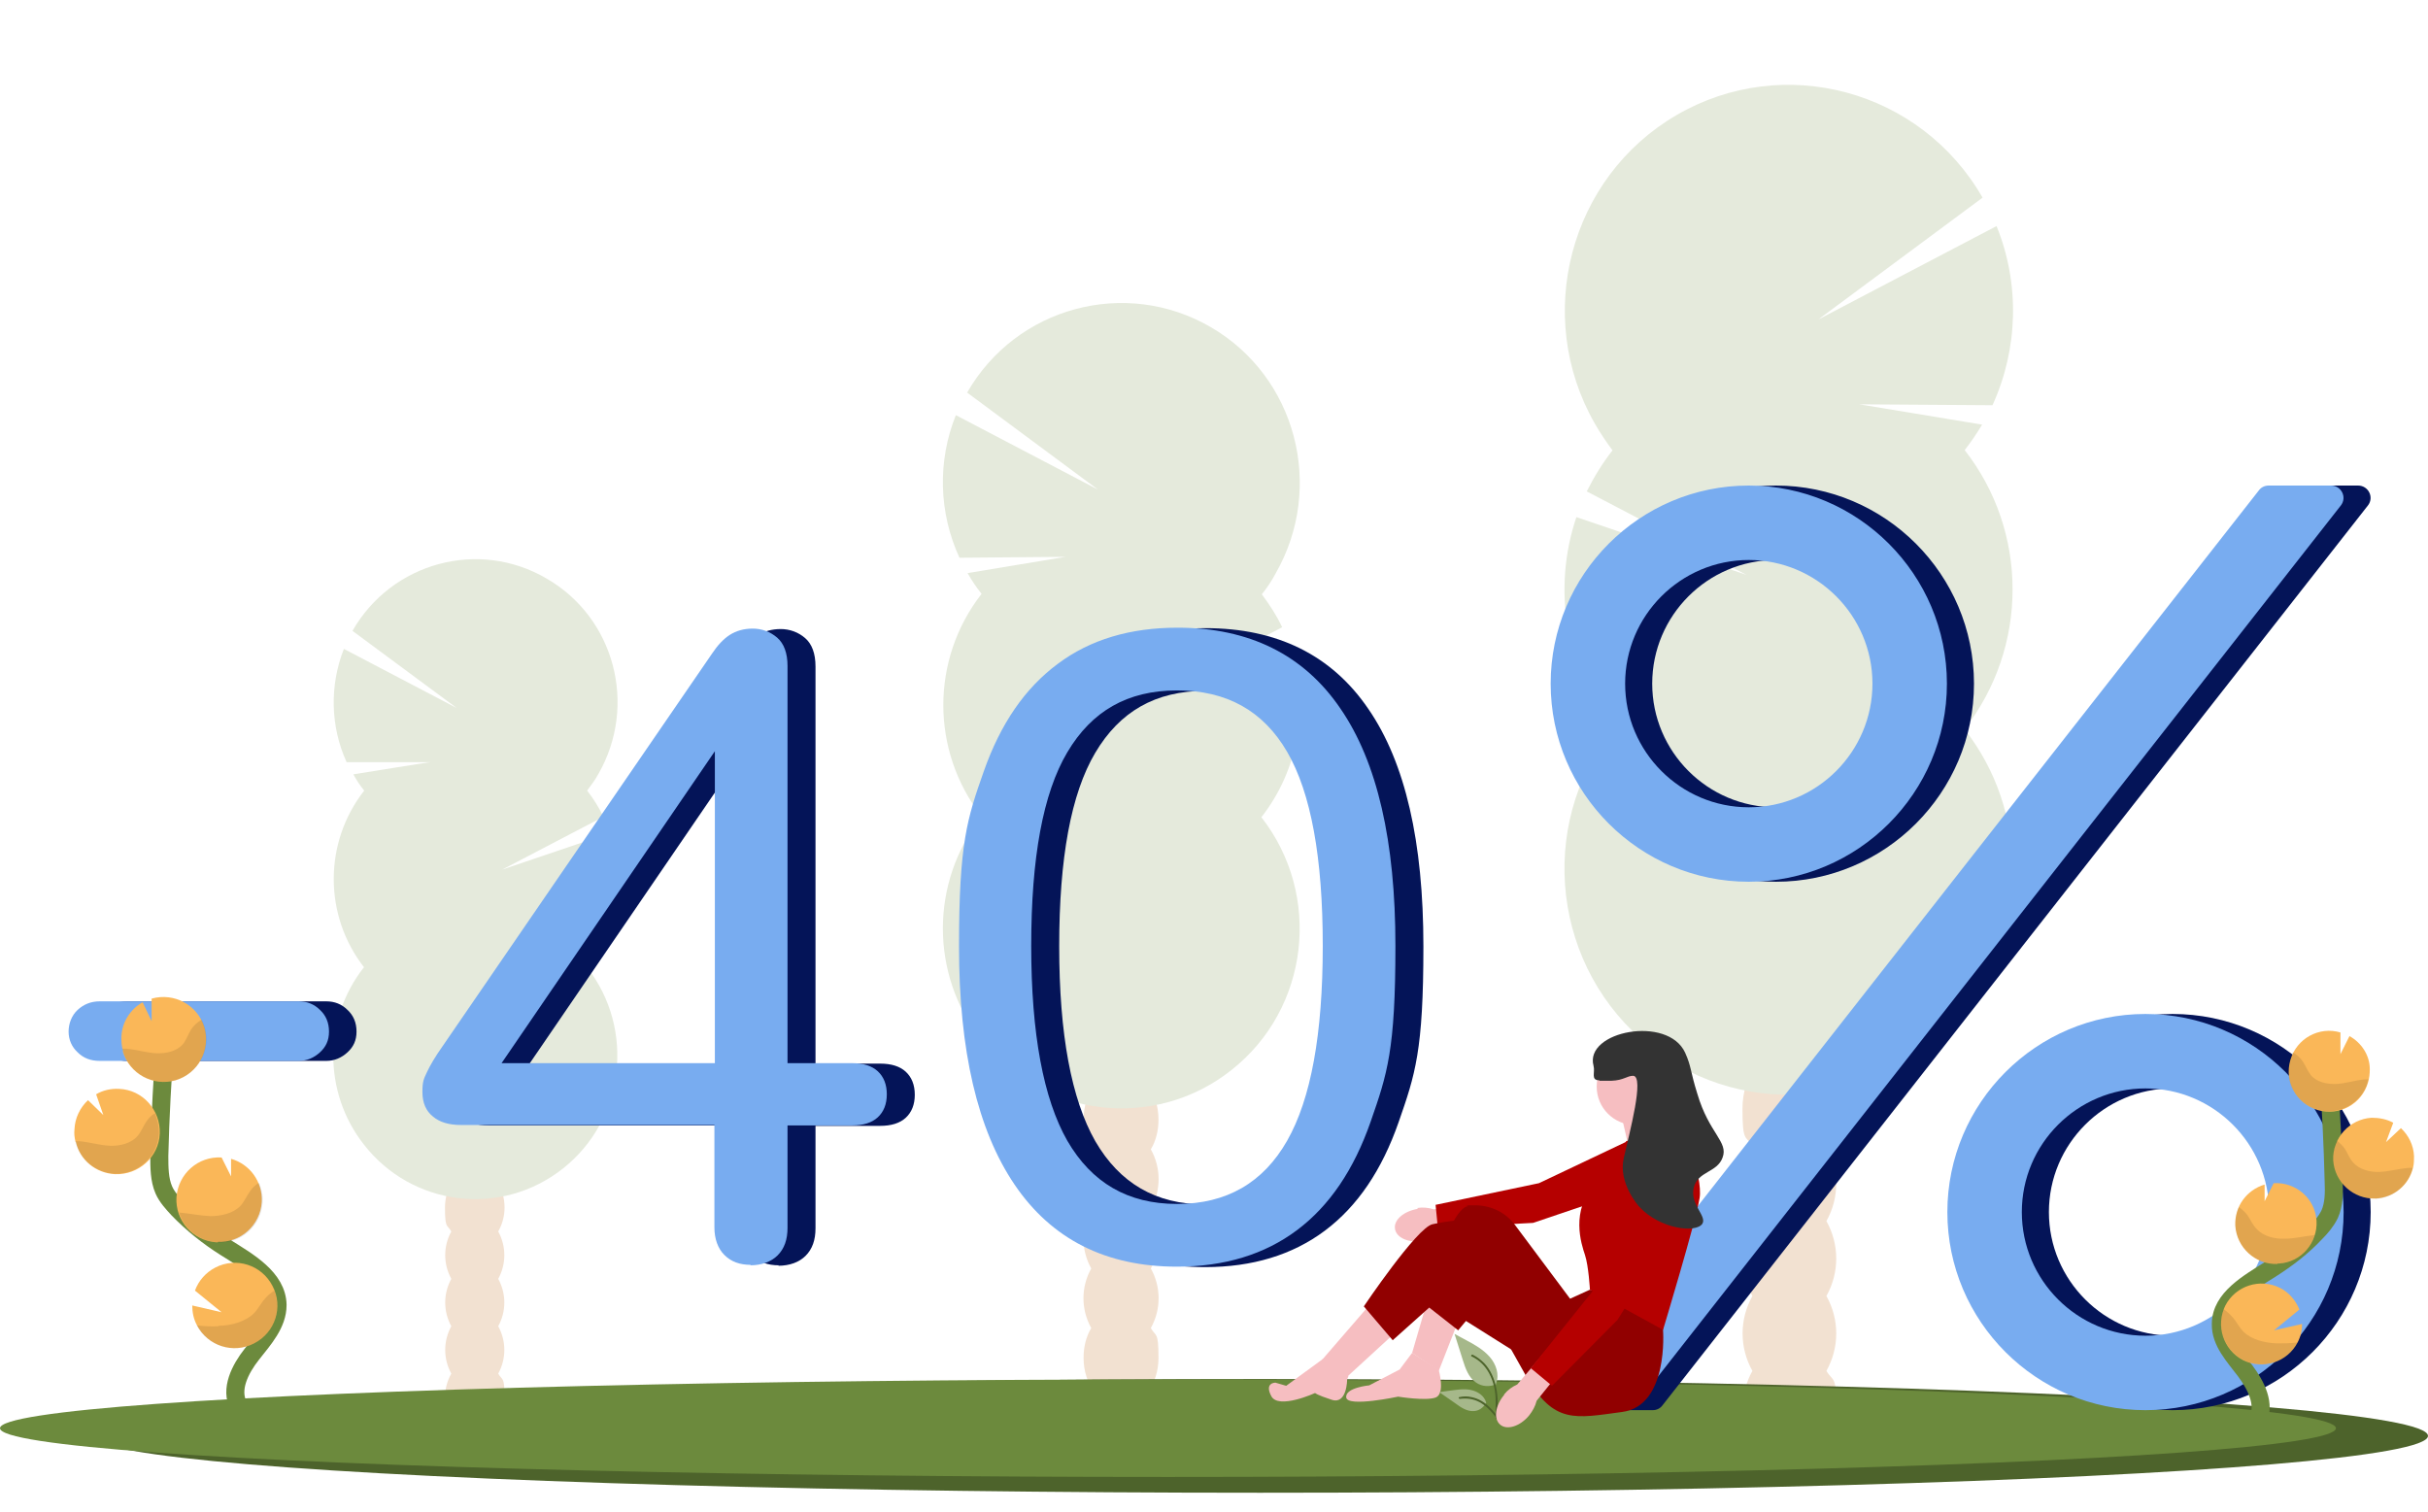
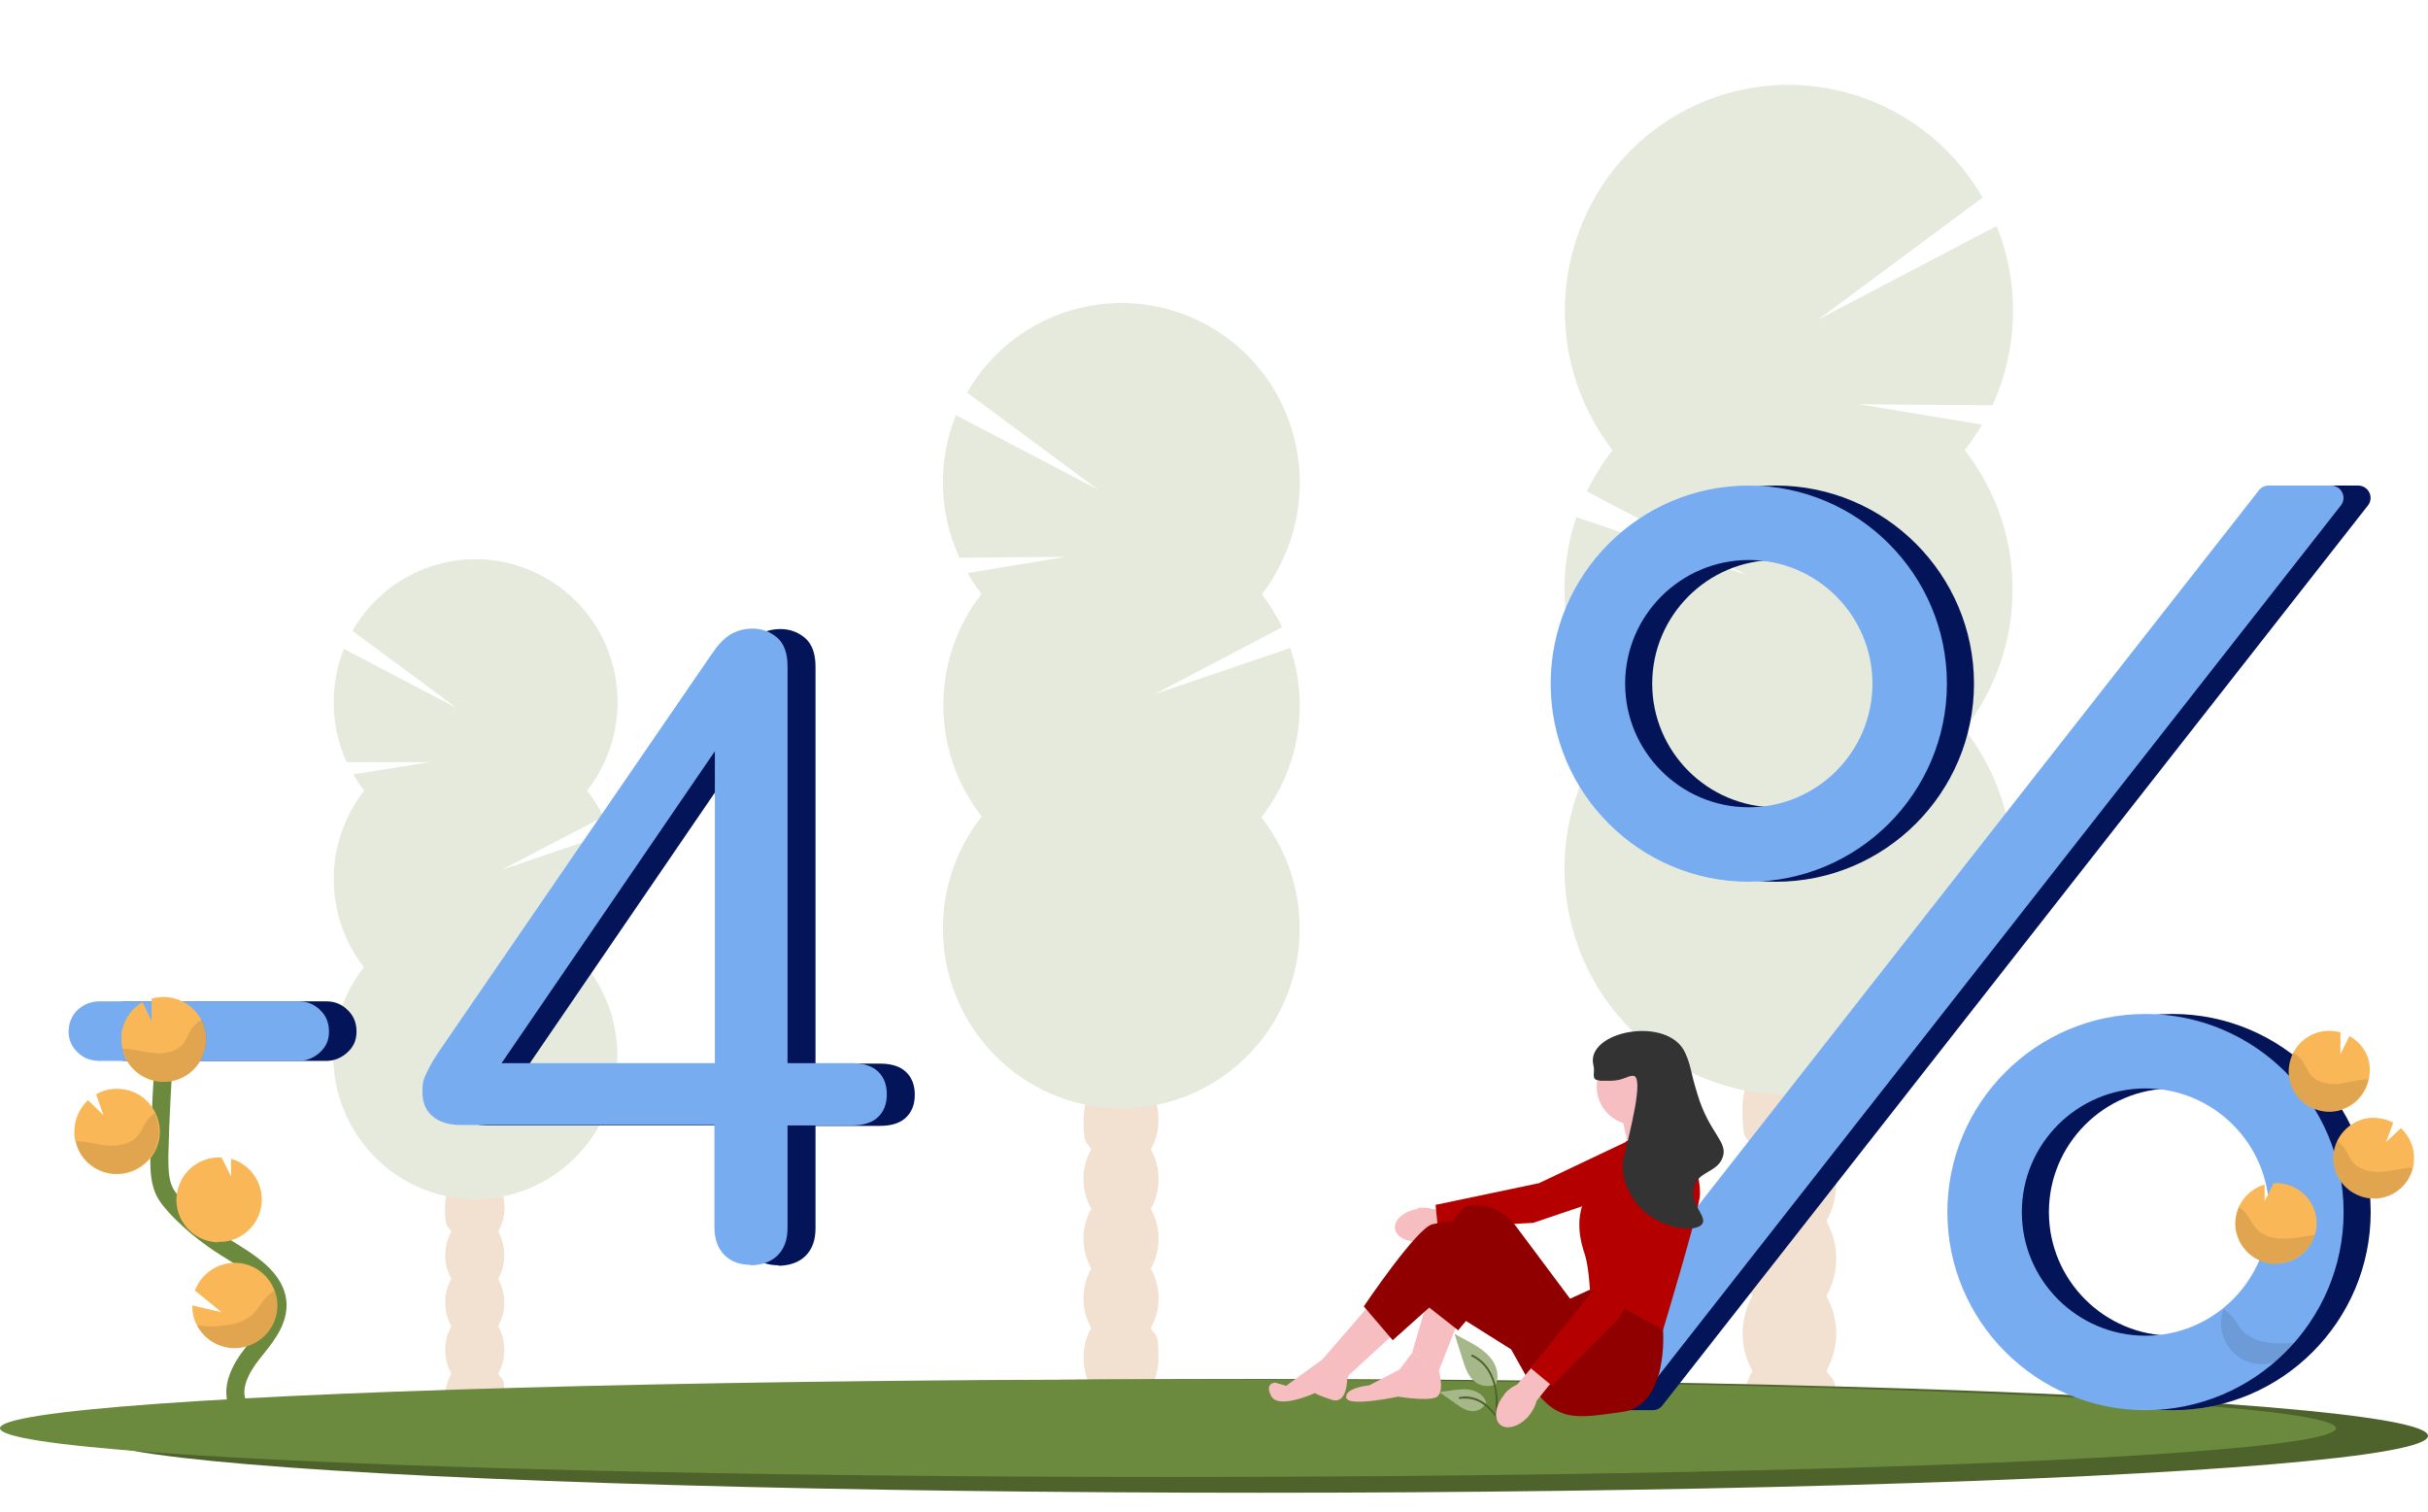
<svg xmlns="http://www.w3.org/2000/svg" id="Calque_1" version="1.1" viewBox="0 0 538 335">
  <defs>
    <style>
      .st0 {
        fill: #4d632b;
      }

      .st1 {
        fill: #910000;
      }

      .st2 {
        fill: none;
        stroke: #6c8a3d;
        stroke-miterlimit: 10;
        stroke-width: 4px;
      }

      .st3 {
        fill: #e5eadc;
      }

      .st4 {
        fill: #6c8a3d;
      }

      .st5 {
        fill: #fab758;
      }

      .st6 {
        fill: #041458;
      }

      .st7, .st8 {
        isolation: isolate;
      }

      .st8 {
        opacity: .1;
      }

      .st9 {
        fill: #a6b88a;
      }

      .st10 {
        fill: #333;
      }

      .st11 {
        fill: #78acf0;
      }

      .st12 {
        fill: #f6bec1;
      }

      .st13 {
        fill: #f2e1d1;
      }

      .st14 {
        fill: #b50000;
      }
    </style>
  </defs>
  <path class="st13" d="M404.7,254c1.4-2.5,2.2-5.4,2.2-8.3,0-7.5-4.6-13.6-10.4-13.6s-10.4,6.1-10.4,13.6.7,5.8,2.2,8.3c-2.9,5.2-2.9,11.4,0,16.6-2.9,5.2-2.9,11.4,0,16.6-2.9,5.2-2.9,11.4,0,16.6-1.4,2.5-2.2,5.4-2.2,8.3,0,7.5,4.6,13.6,10.4,13.6s10.4-6.1,10.4-13.6-.7-5.8-2.2-8.3c2.9-5.2,2.9-11.4,0-16.6,2.9-5.2,2.9-11.4,0-16.6,2.9-5.2,2.9-11.4,0-16.6Z" />
  <path class="st13" d="M241.8,267.9c-2.3,4.1-2.3,9.1,0,13.2-2.3,4.1-2.3,9.1,0,13.2-1.2,2-1.7,4.3-1.7,6.6,0,6,3.7,10.8,8.3,10.8s8.3-4.8,8.3-10.8-.6-4.6-1.7-6.6c2.3-4.1,2.3-9.1,0-13.2,2.3-4.1,2.3-9.1,0-13.2,2.3-4.1,2.3-9.1,0-13.2,1.2-2,1.7-4.3,1.7-6.6,0-6-3.7-10.8-8.3-10.8s-8.3,4.8-8.3,10.8.6,4.6,1.7,6.6c-2.3,4.1-2.3,9.1,0,13.2Z" />
  <path class="st3" d="M435.3,99.8c1.4-1.8,2.7-3.7,3.9-5.7l-27.2-4.5,29.5.2c5.7-12.5,6.1-26.9.9-39.7l-39.5,20.7,36.4-27c-13.7-23.9-44.1-32.1-67.8-18.3s-31.8,44.5-18.1,68.4c1.2,2.1,2.5,4,3.9,5.9-2.2,2.8-4.1,5.9-5.7,9.1l35.4,18.5-37.7-12.8c-5.4,16-2.4,33.7,8,47-17,21.7-13.2,53.2,8.3,70.3,21.6,17.1,52.8,13.3,69.7-8.4,14.2-18.2,14.2-43.8,0-61.9,14.2-18.2,14.2-43.8,0-61.9h0v.1Z" />
  <path class="st3" d="M217.4,181.1c-11.3,14.5-11.3,34.8,0,49.3,13.5,17.3,38.4,20.3,55.5,6.7,17.2-13.6,20.1-38.7,6.6-56,8.3-10.6,10.7-24.7,6.4-37.5l-30,10.2,28.2-14.8c-1.2-2.6-2.8-5-4.5-7.3,1.2-1.5,2.2-3,3.1-4.7,10.9-19.1,4.5-43.5-14.4-54.5s-43.1-4.5-54,14.5l29,21.5-31.5-16.5c-4.1,10.2-3.8,21.6.8,31.6l23.5-.2-21.7,3.6c.9,1.6,1.9,3.1,3.1,4.6-11.3,14.5-11.3,34.8,0,49.3v.2h-.1Z" />
  <path class="st13" d="M100,283.4c-1.8,3.3-1.8,7.2,0,10.5-1.8,3.3-1.8,7.2,0,10.5-.9,1.6-1.4,3.4-1.4,5.3,0,4.7,2.9,8.6,6.6,8.6s6.6-3.8,6.6-8.6-.5-3.7-1.4-5.3c1.8-3.3,1.8-7.2,0-10.5,1.8-3.3,1.8-7.2,0-10.5,1.8-3.3,1.8-7.2,0-10.5.9-1.6,1.4-3.4,1.4-5.3,0-4.7-2.9-8.6-6.6-8.6s-6.6,3.8-6.6,8.6.5,3.7,1.4,5.3c-1.8,3.3-1.8,7.2,0,10.5Z" />
  <path class="st3" d="M80.6,214.4c-9,11.5-9,27.7,0,39.2,10.7,13.8,30.5,16.2,44.2,5.3,13.6-10.8,16-30.8,5.3-44.5,6.6-8.4,8.5-19.6,5.1-29.8l-23.9,8.1,22.4-11.7c-1-2.1-2.2-4-3.6-5.8.9-1.2,1.8-2.4,2.5-3.7,8.7-15.2,3.6-34.6-11.5-43.3-15-8.8-34.3-3.6-43,11.6l23.1,17.1-25-13.1c-3.2,8.1-3,17.2.6,25.1h18.7c0-.1-17.2,2.7-17.2,2.7.7,1.3,1.5,2.5,2.4,3.6-9,11.5-9,27.7,0,39.2h-.1Z" />
  <g class="st7">
    <g class="st7">
      <path class="st6" d="M172.6,280.4c-2.5,0-4.4-.7-5.9-2.2-1.4-1.4-2.2-3.5-2.2-6.1v-22.7h-56.2c-2.6,0-4.7-.6-6.2-1.9-1.5-1.2-2.3-3-2.3-5.4s.3-2.9,1-4.4,1.8-3.4,3.5-5.8l59.7-87c1.2-1.8,2.5-3.2,3.9-4.1,1.4-.9,3.1-1.4,5.1-1.4s3.9.7,5.4,2,2.3,3.4,2.3,6.3v88h14.3c2.5,0,4.4.6,5.7,1.8s2,2.9,2,5.1-.7,3.9-2,5.1c-1.3,1.2-3.2,1.8-5.7,1.8h-14.3v22.7c0,2.6-.7,4.6-2.2,6.1-1.4,1.4-3.5,2.2-6.1,2.2l.2-.1ZM164.6,235.7v-76h4.7l-54.9,80.3v-4.3h50.2Z" />
-       <path class="st6" d="M267,280.8c-15.8,0-27.8-6.1-36-18.2s-12.3-29.7-12.3-52.7,1.8-28.4,5.5-38.9c3.7-10.5,9.1-18.4,16.4-23.8,7.2-5.4,16.1-8,26.5-8,15.9,0,28,6,36.1,17.9,8.2,11.9,12.2,29.5,12.2,52.6s-1.8,28.4-5.5,39-9.1,18.6-16.3,24c-7.2,5.4-16.1,8.1-26.6,8.1h0ZM267,266.9c11,0,19.1-4.7,24.4-14,5.3-9.3,7.9-23.7,7.9-43.2s-2.6-33.9-7.9-43c-5.3-9.1-13.4-13.6-24.4-13.6s-18.9,4.6-24.3,13.7c-5.4,9.1-8,23.4-8,42.9s2.7,33.9,8,43.2c5.4,9.3,13.4,14,24.3,14h0Z" />
    </g>
  </g>
  <g class="st7">
    <g class="st7">
      <path class="st11" d="M166.4,280.3c-2.5,0-4.4-.7-5.9-2.2-1.4-1.4-2.2-3.5-2.2-6.1v-22.7h-56.2c-2.6,0-4.7-.6-6.2-1.9-1.5-1.2-2.3-3-2.3-5.4s.3-2.9,1-4.4,1.8-3.4,3.5-5.8l59.7-87c1.2-1.8,2.5-3.2,3.9-4.1,1.4-.9,3.1-1.4,5.1-1.4s3.9.7,5.4,2,2.3,3.4,2.3,6.3v88h14.3c2.5,0,4.4.6,5.7,1.8s2,2.9,2,5.1-.7,3.9-2,5.1c-1.3,1.2-3.2,1.8-5.7,1.8h-14.3v22.7c0,2.6-.7,4.6-2.2,6.1-1.4,1.4-3.5,2.2-6.1,2.2l.2-.1ZM158.4,235.6v-76h4.7l-54.9,80.3v-4.3h50.2Z" />
-       <path class="st11" d="M260.8,280.7c-15.8,0-27.8-6.1-36-18.2s-12.3-29.7-12.3-52.7,1.8-28.4,5.5-38.9c3.7-10.5,9.1-18.4,16.4-23.8,7.2-5.4,16.1-8,26.5-8,15.9,0,28,6,36.1,17.9,8.2,11.9,12.2,29.5,12.2,52.6s-1.8,28.4-5.5,39-9.1,18.6-16.3,24c-7.2,5.4-16.1,8.1-26.6,8.1h0ZM260.8,266.8c11,0,19.1-4.7,24.4-14,5.3-9.3,7.9-23.7,7.9-43.2s-2.6-33.9-7.9-43c-5.3-9.1-13.4-13.6-24.4-13.6s-18.9,4.6-24.3,13.7c-5.4,9.1-8,23.4-8,42.9s2.7,33.9,8,43.2c5.4,9.3,13.4,14,24.3,14Z" />
    </g>
  </g>
  <g class="st7">
    <g class="st7">
      <path class="st6" d="M28.2,235.1c-2,0-3.6-.6-4.9-1.9-1.3-1.2-2-2.8-2-4.6s.7-3.6,2-4.8,2.9-1.9,4.9-1.9h44.1c1.8,0,3.4.6,4.7,1.9,1.3,1.2,2,2.8,2,4.8s-.7,3.4-2,4.6c-1.3,1.2-2.9,1.9-4.7,1.9H28.2Z" />
    </g>
  </g>
  <g>
    <ellipse class="st0" cx="279.2" cy="318.2" rx="258.8" ry="12.6" />
    <ellipse class="st4" cx="258.8" cy="316.5" rx="258.8" ry="10.8" />
  </g>
  <g class="st7">
    <g class="st7">
      <path class="st6" d="M522.5,107.6c2.3,0,3.6,2.6,2.2,4.4l-156.3,199.4c-.5.7-1.3,1.1-2.2,1.1h-13.8c-2.3,0-3.6-2.6-2.2-4.4l156.3-199.4c.5-.7,1.3-1.1,2.2-1.1h13.8ZM349.6,151.5c0-24.2,19.7-43.9,43.9-43.9s43.9,19.7,43.9,43.9-19.7,43.9-43.9,43.9-43.9-19.7-43.9-43.9ZM366.1,151.5c0,15.1,12.3,27.4,27.4,27.4s27.4-12.3,27.4-27.4-12.3-27.4-27.4-27.4-27.4,12.3-27.4,27.4ZM525.3,268.6c0,24.2-19.7,43.9-43.9,43.9s-43.9-19.7-43.9-43.9,19.7-43.9,43.9-43.9,43.9,19.7,43.9,43.9ZM508.8,268.6c0-15.1-12.3-27.4-27.4-27.4s-27.4,12.3-27.4,27.4,12.3,27.4,27.4,27.4,27.4-12.3,27.4-27.4Z" />
    </g>
  </g>
  <g class="st7">
    <g class="st7">
      <path class="st11" d="M516.5,107.6c2.3,0,3.6,2.6,2.2,4.4l-156.3,199.4c-.5.7-1.3,1.1-2.2,1.1h-13.8c-2.3,0-3.6-2.6-2.2-4.4l156.3-199.4c.5-.7,1.3-1.1,2.2-1.1h13.8ZM343.6,151.5c0-24.2,19.7-43.9,43.9-43.9s43.9,19.7,43.9,43.9-19.7,43.9-43.9,43.9-43.9-19.7-43.9-43.9ZM360.1,151.5c0,15.1,12.3,27.4,27.4,27.4s27.4-12.3,27.4-27.4-12.3-27.4-27.4-27.4-27.4,12.3-27.4,27.4ZM519.3,268.6c0,24.2-19.7,43.9-43.9,43.9s-43.9-19.7-43.9-43.9,19.7-43.9,43.9-43.9,43.9,19.7,43.9,43.9ZM502.8,268.6c0-15.1-12.3-27.4-27.4-27.4s-27.4,12.3-27.4,27.4,12.3,27.4,27.4,27.4,27.4-12.3,27.4-27.4Z" />
    </g>
  </g>
  <g>
-     <path class="st2" d="M500.2,314.8c1.9-3.5-.3-7.8-2.7-11s-5.5-6.4-5.4-10.4c0-5.7,6.2-9.1,11.1-12.2,3.6-2.3,7-4.9,9.9-8,1.2-1.2,2.3-2.5,3.1-4.1,1-2.2,1-4.8.9-7.3-.2-8.2-.6-16.4-1.2-24.6" />
    <path class="st5" d="M525.1,236.9c0-3-1.8-5.8-4.5-7.3l-2,4v-4.8c-4.7-1.4-9.7,1.3-11.1,6.1s1.3,9.7,6.1,11.1c4.7,1.4,9.7-1.3,11.1-6.1.3-1,.4-2,.4-2.9h0v-.1Z" />
-     <path class="st5" d="M509.1,297.5c-2.3,4.4-7.7,6.1-12.1,3.9-4.4-2.3-6.1-7.7-3.9-12.1,2.3-4.4,7.7-6.1,12.1-3.9,2,1,3.5,2.8,4.3,4.8l-5.6,4.6,6.2-1.4c0,1.4-.3,2.8-1,4.1Z" />
    <path class="st5" d="M504.7,280.1c-4.9.2-9.1-3.6-9.4-8.5-.2-4.2,2.5-7.9,6.5-9.1v3.7l2-4h0c4.9-.3,9.2,3.4,9.5,8.3.3,4.9-3.4,9.2-8.3,9.5h-.4l.1.1Z" />
    <path class="st5" d="M526.4,265.6c-4.9.2-9.1-3.6-9.4-8.5-.2-4.9,3.6-9.1,8.5-9.4,1.7,0,3.3.3,4.8,1.1l-1.6,4.3,3.3-3.1c1.7,1.6,2.8,3.8,2.9,6.2,0,.8,0,1.7-.2,2.5-.9,3.9-4.3,6.7-8.3,6.9Z" />
    <path class="st8" d="M523.9,239.2c-2.1.2-4.1.9-6.2,1s-4.4-.4-5.7-2c-.7-.9-1.1-2-1.7-2.9s-1.3-1.6-2.3-2.1c-2.2,4.4-.5,9.8,3.9,12.1,4.4,2.2,9.8.5,12.1-3.9.4-.7.6-1.4.8-2.2h-1,.1Z" />
    <path class="st8" d="M526.4,265.6c-5,.2-9.1-3.6-9.4-8.6,0-1.4.2-2.9.8-4.2.7.5,1.3,1.1,1.8,1.8.6,1,1,2.1,1.8,3,1.4,1.6,3.8,2.2,5.9,2.1s4.2-.7,6.4-.9h.9c-.9,3.9-4.3,6.7-8.3,6.9h0l.1-.1Z" />
    <path class="st8" d="M504.7,280.1c-4.9.2-9.1-3.6-9.4-8.5,0-1.4.2-2.8.8-4.1.7.5,1.4,1.1,1.9,1.8.7,1,1.1,2.1,2,3,1.5,1.7,4.1,2.3,6.3,2.2,2.2,0,4.4-.6,6.6-.8-1.1,3.6-4.4,6.1-8.1,6.3h0l-.1.1Z" />
    <path class="st8" d="M509.1,297.5c-2.3,4.4-7.7,6.1-12.1,3.8-4-2.1-5.9-6.9-4.3-11.2.7.5,1.4,1.1,2,1.8.9,1,1.4,2.2,2.4,3.2,1.8,1.8,4.8,2.5,7.4,2.6,1.5,0,3,0,4.5-.2h.1Z" />
  </g>
  <g class="st7">
    <g class="st7">
      <path class="st11" d="M22.1,235.1c-2,0-3.6-.6-4.9-1.9-1.3-1.2-2-2.8-2-4.6s.7-3.6,2-4.8c1.3-1.2,2.9-1.9,4.9-1.9h44.1c1.8,0,3.4.6,4.7,1.9,1.3,1.2,2,2.8,2,4.8s-.7,3.4-2,4.6c-1.3,1.2-2.9,1.9-4.7,1.9H22.1Z" />
    </g>
  </g>
  <g>
    <path class="st2" d="M36.6,230.3c-.6,8.6-1.1,17.2-1.3,25.8,0,2.6,0,5.3,1,7.6.7,1.6,2,3,3.2,4.3,3.1,3.2,6.6,6,10.4,8.4,5.1,3.2,11.5,6.8,11.6,12.8,0,4.2-3.1,7.6-5.7,10.9-2.6,3.3-4.9,7.8-2.9,11.5" />
    <path class="st5" d="M27.2,233c1.5,5,6.7,7.8,11.7,6.4,5-1.5,7.8-6.7,6.4-11.7-1.5-5-6.7-7.8-11.7-6.4v5l-2-4.2c-2.8,1.6-4.6,4.5-4.7,7.7,0,1,0,2.1.4,3.1h-.1v.1Z" />
    <path class="st5" d="M42.6,289.3l6.5,1.5-5.9-4.8c.8-2.2,2.4-4,4.5-5.1,4.6-2.4,10.3-.6,12.7,4.1,2.4,4.6.6,10.3-4.1,12.7-4.6,2.4-10.3.6-12.7-4.1-.7-1.3-1-2.8-1-4.3h0Z" />
    <path class="st5" d="M48.3,275.3h-.4c-5.2-.4-9.1-4.8-8.8-10,.4-5.2,4.8-9.1,10-8.8h0l2.1,4.2v-3.9c4.2,1.2,7,5.1,6.8,9.5-.3,5.2-4.7,9.2-9.9,8.9h.2v.1Z" />
    <path class="st5" d="M16.7,252.9c-.2-.9-.3-1.7-.2-2.6.1-2.5,1.2-4.8,3-6.5l3.4,3.3-1.6-4.6c1.5-.9,3.3-1.3,5.1-1.2,5.2.2,9.2,4.7,9,9.9-.2,5.2-4.7,9.2-9.9,9-4.2-.2-7.8-3.1-8.7-7.2h-.1v-.1Z" />
    <path class="st8" d="M27.1,232.3c.2.8.4,1.6.8,2.3,2.4,4.6,8,6.5,12.7,4.1,4.6-2.4,6.5-8,4.1-12.7-1,.5-1.8,1.3-2.4,2.2-.6,1-1,2.2-1.7,3.1-1.4,1.7-3.8,2.2-6,2.1s-4.3-.8-6.5-1h-1.1.1v-.1Z" />
    <path class="st8" d="M16.7,252.9h.9c2.3.2,4.5.9,6.7,1s4.8-.5,6.2-2.2c.8-.9,1.2-2.1,1.9-3.1.5-.8,1.1-1.4,1.9-1.9.6,1.4.9,2.9.9,4.4-.2,5.2-4.6,9.2-9.8,9-4.2-.2-7.8-3.1-8.7-7.2h0Z" />
-     <path class="st8" d="M39.7,268.7c2.3.2,4.6.7,6.9.8,2.4,0,5.1-.6,6.7-2.3.9-1,1.3-2.1,2.1-3.2.5-.8,1.2-1.4,2-1.9.6,1.4.9,2.8.8,4.3-.3,5.2-4.7,9.2-9.9,8.9-4-.2-7.4-2.8-8.6-6.6h0Z" />
    <path class="st8" d="M48.4,293.8c2.8,0,5.9-.9,7.8-2.7,1-1,1.6-2.3,2.5-3.3.6-.7,1.3-1.3,2.1-1.8,1.7,4.5-.2,9.5-4.5,11.7-4.6,2.4-10.3.6-12.7-4,1.6.2,3.2.3,4.8.2h0v-.1Z" />
  </g>
  <path class="st12" d="M314,267.7c1.2-.2,2.5-.1,3.7.3l13-1.8.9,5.2-13,2.2c-1,.7-2.2,1.2-3.4,1.4-3.1.5-5.8-.7-6.1-2.7s2-3.9,5-4.4h0v-.2h-.1Z" />
  <path class="st14" d="M364.4,251.1l-23.4,11.1-22.9,4.8.5,5.1,21.1-1.1,25.4-8.6,5.1-10.7-5.8-.5h0v-.1Z" />
  <path class="st12" d="M316.4,287.8l-3.5,12,5.9,4,4.5-11.5-6.9-4.5Z" />
  <path class="st12" d="M309.5,295l-10.9,10-5.7-3.6,11.5-13.3,5.1,6.9Z" />
  <path class="st12" d="M361,254.7l-1.9-8.3,10.1-2.7,3.1,6v.9c.1,0-11.3,4-11.3,4h0v.1Z" />
  <path class="st1" d="M368.2,290.7l-15.9-4.9-4.4,2-12.1-16.2c-2.1-2.9-5.4-4.5-9-4.5s-1.1,0-1.6.2c-4.3.8-9.6,21.6-9.6,21.6l7.5,5.9,5.6-6.7,9.6,17.1c6.1,10.4,10.7,9.1,21.1,7.7,10.4-1.3,9.1-18.1,9.1-18.1l-.3-4h0v-.1Z" />
  <path class="st12" d="M310.3,303.4l-6.9,3.6s-5.4.5-5.1,2.7,11.5-.2,11.5-.2c0,0,6.1,1,8.3.2s.7-6.1.7-6.1l-5.9-3.8-2.7,3.6h.1Z" />
  <path class="st1" d="M336.7,300.1l6.9-14.4-17.1-15.7s-5.6.5-9.1,1.3-15.2,18.2-15.2,18.2l6.4,7.5,9.5-8.5,18.6,11.7h0v-.1Z" />
  <path class="st12" d="M293.2,301.1l-8.2,6-2.4-.7s-2.5,0-.9,3,9.7-.7,9.7-.7c0,0,.3.4,3.7,1.5s3.4-4.5,3.4-4.5l.3-.8-5.5-3.7h-.1v-.1Z" />
  <circle class="st12" cx="362.3" cy="240.8" r="8.5" />
  <path class="st14" d="M360.3,253s-1.2,3.1-6.8,9.2c-5.6,6.1-3.1,13.5-2.3,15.9s1.1,7.7,1.1,7.7l16.2,8.9s7.3-24.2,8.1-29.2-4-16.3-4-16.3l-12.3,3.7h0v.1Z" />
  <g>
    <path class="st9" d="M331.5,306.6c.8-2,0-4.3-1.4-5.9s-3.3-2.7-5.2-3.7l-2.6-1.4,1.8,5.7c.6,1.9,1.3,4,3,5.1,1.3.9,3,1,4.5.3" />
    <path class="st0" d="M331.9,314.2c0,.1-.1.2-.3.2s-.2-.1-.2-.3v-3.7c0-2.1-.4-4.1-1.4-6-.9-1.7-2.2-3-3.9-3.8-.3-.1,0-.5.2-.4,1,.5,1.8,1.1,2.6,1.9,1.4,1.5,2.2,3.4,2.6,5.3.5,2.2.4,4.5.3,6.8h.1Z" />
    <path class="st9" d="M329.3,310.8c-.4-1.5-1.9-2.5-3.5-2.8-1.5-.3-3.1,0-4.7.2l-2.2.3,3.6,2.5c1.2.9,2.6,1.8,4,1.7,1.2,0,2.2-.8,2.8-1.8" />
    <path class="st0" d="M332.6,315.6c-.5-.7-1-1.4-1.6-2.1-.9-1.1-1.9-2.1-3.2-2.8-1.3-.7-2.8-.9-4.3-.7-.3,0-.4-.4-.1-.4.9-.2,1.8-.2,2.6,0,3.2.6,5.2,3.3,6.9,5.8.2.2-.2.4-.4.2h.1Z" />
  </g>
  <g>
    <path class="st12" d="M333.3,309c.8-1,1.8-1.7,2.9-2.2l8.5-10,4.1,3.3-8.3,10.3c-.3,1.2-.9,2.3-1.7,3.3-2,2.4-4.9,3.3-6.4,2s-1.1-4.2.9-6.6h0v-.1Z" />
    <path class="st14" d="M364.9,261.6l-11.1,23.4-14.6,18.2,4.7,3.9,14.5-14.6,14.2-22.7-2.9-11.5-4.8,3.3h0Z" />
  </g>
  <path class="st10" d="M354.4,239.4c-2,0-.9-1.7-1.3-3.2-2.1-7.7,16.5-11.3,20.3-2.9,1.4,3.1,1.1,4,2.7,9.1,2.6,8.8,6.9,10.6,5.6,14.1-1.2,3.4-5.5,3-6.4,6.7s3,6.3,1.9,8c-1.4,2.1-9.3,1.2-13.9-3.7-.3-.3-4.8-5.4-3.5-10.9,1.3-5.7,4.6-18,2.1-18.2-1.4,0-2.1,1-4.8,1.1h-2.7v-.1Z" />
</svg>